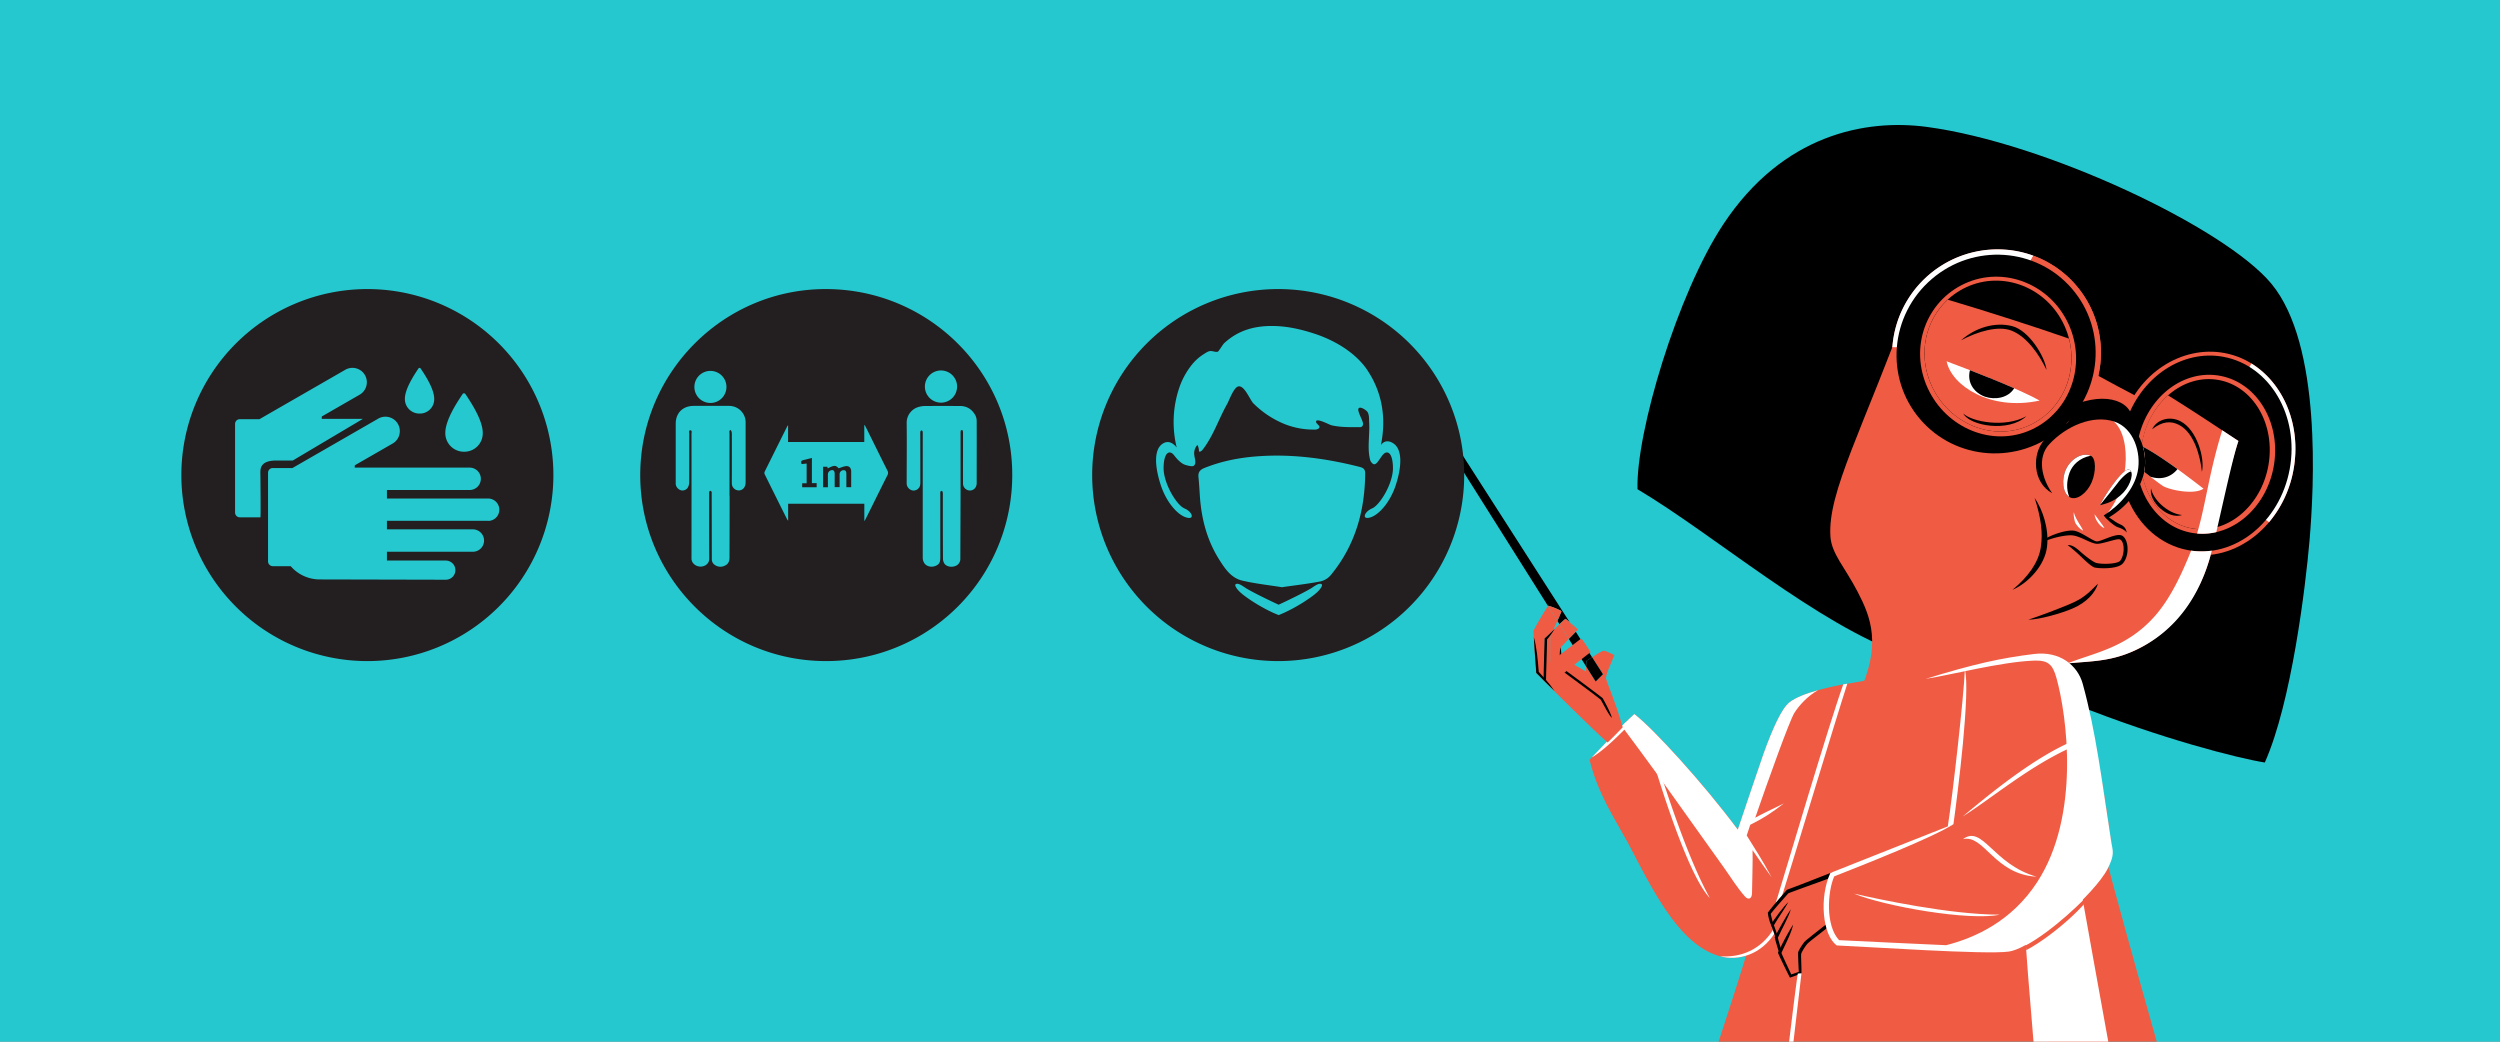
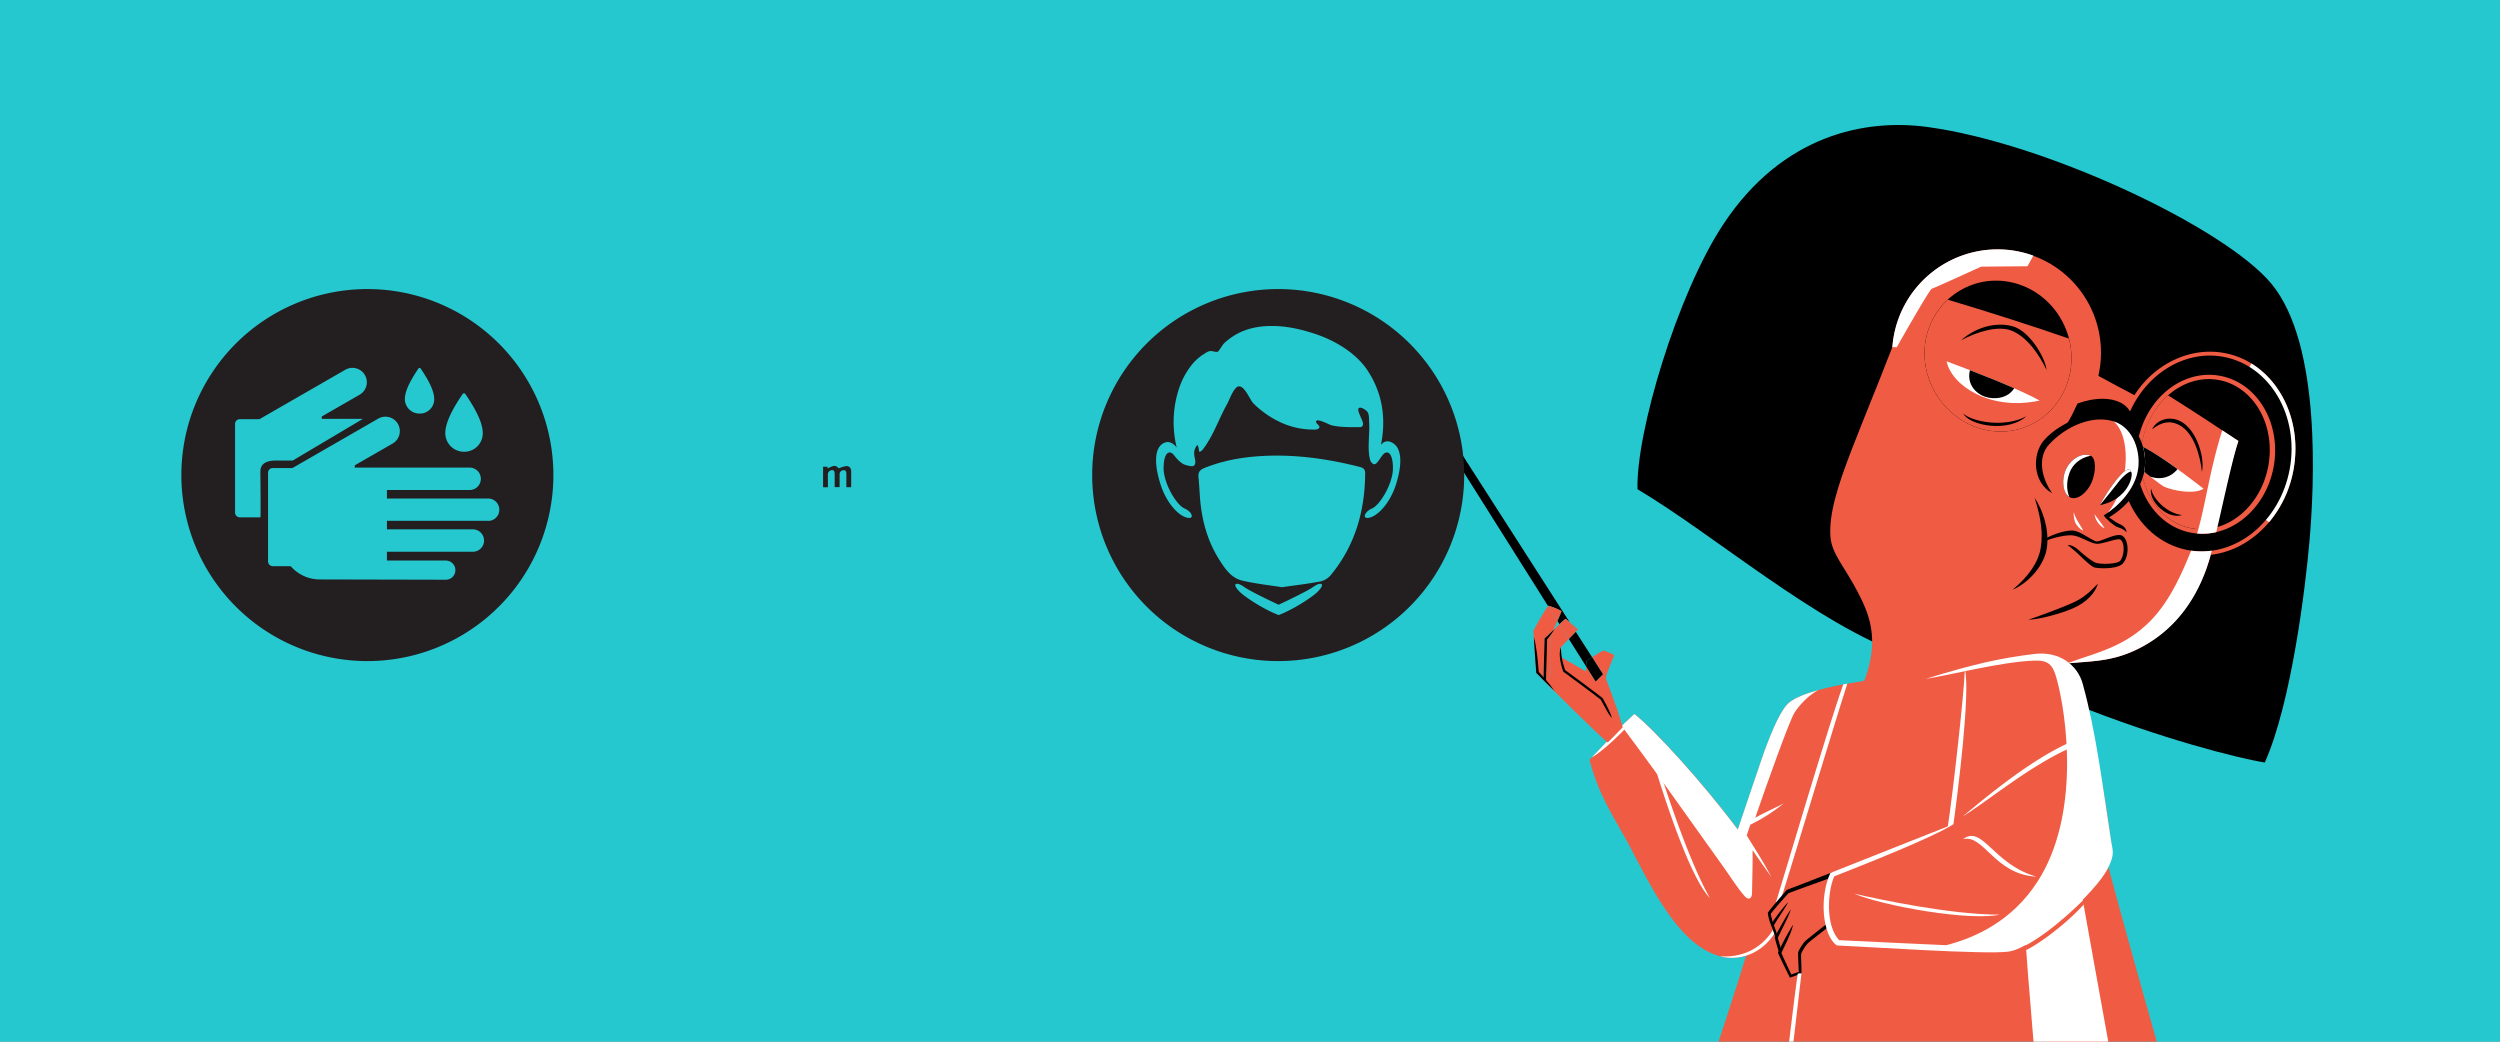
<svg xmlns="http://www.w3.org/2000/svg" viewBox="0 0 1920 800">
  <rect x="0" y="0" width="1920" height="800" fill="#808080" stroke="none" />
  <defs>
    <style>.cls-1{fill:#26c8d0;}.cls-2{fill:none;}.cls-3{clip-path:url(#clip-path);}.cls-4{fill:#ea0029;}.cls-5{fill:#2d2a26;}.cls-6{clip-path:url(#clip-path-2);}.cls-7{fill:#f05b43;}.cls-8{fill:#fff;}.cls-9{fill:#231f20;}</style>
    <clipPath id="clip-path">
      <rect class="cls-1" y="-1838" width="1920" height="800" />
    </clipPath>
    <clipPath id="clip-path-2">
      <rect class="cls-2" width="1920" height="800" />
    </clipPath>
  </defs>
  <g id="_5-2" data-name="5-2">
    <rect class="cls-1" y="-1838" width="1920" height="800" />
    <g class="cls-3">
      <g id="_KV_" data-name="&lt;KV&gt;">
        <path class="cls-4" d="M153.14-862.64c7.46-4.85,19.86-3.07,33.72,8.41-9.2-40.28-17.36-100.38,3.61-142.61,14.26-28.71,39.33-54.51,61-75.49-26.1-8.45-49-13.47-56-14.49-9.82-1.43-31.64,1.42-41-6.48-8.12-6.84-6.25-39.08-12.85-60.13-4.48-.76-8.1-.91-10.3-2.82-5.42-4.68-4.74-16.61-2.32-21.59s8.29-9.23,12.95-10.74c6-2,33.39-.21,45.61,3.38,7.67-8.17,18.72-11.24,22.81-6.48,6.17,7.16,1.87,28.79,2.64,35.24s5.51,22.57,4.32,28.54c-1,5.16-7.39,14.26-13.82,22.93,23.87,2,52.67,1.25,81.36-1a39.07,39.07,0,0,0,6.21-9.53c5.26-13.12-.66-26.61-5.87-40.71-12.29-33.24-7.42-48.5,14.16-64.91,32.59-24.78,93-30.72,122.85-69.54-15.15-1.58-33-5.18-43.25-11.33-19.79-11.87-44.33-44.79-51.07-66.47-9.75-31.32-11.28-84.27,8.31-134.11s62.53-88.89,77.25-98.54c6.82-4.47,24.42-9.12,44.54-9.94,32.81-11.68,79-27.38,108-20.55,47,11,90.51,72.52,97,126.13,2.09,17.19-4.69,40.68-28.22,52.67-1.86,8.82-4.67,15.85-4.65,20,.08,14.51,7.69,33.93-.48,59a103.68,103.68,0,0,1-35,48.94c16.45.74,30.71-1,44.69-10.5.5,6.87-2.05,16.72-10.33,24.75,72.25-6.49,127.36-21,177.88-31,41.84-8.24,82.88-16.09,122.45-23.9a39.08,39.08,0,0,1,.43-3.9c13.17-1.69,38.31-4.55,73.61-11.18,11.23-2.38,22.34-4.76,33.19-7.18,92.64-20.65,176.34-35.33,183.75-60.51,6.27-21.28-2.75-62.52,2.25-102.11,2.88-22.79,17.48-46.7,17.35-71-.22-43-9.19-80.13-2.32-85.75,10.45-8.57,39,12,46.74,48.7,6.34,30.08-5.82,57.92-1.6,89.21,10.91,9.48,23.43,12.31,44.47,6.58,15.36-4.18,85.71-47.22,142.66-104.38,72.41-72.68,109.52-145.61,120.33-146,12.37-.45,20.16,20.47,2.94,60.7-21.47,48-103.61,103.66-123.69,160.32,42.1-26.42,66.26-46.7,89-64.56s44.14-33.29,62.79-48.25c47.84-38.4,62.73-59.11,72.63-59.14,14.79,0,18.7,36.42-6.34,60.85-27.94,26.16-59.07,43.7-94.11,70.59-29.41,22.58-58.11,50.84-85.78,80.77,40.08-17,90.75-29,143.1-49.13,38.77-14.88,62.77-30,74.39-26.19,8,2.63,3.8,30-21,42.3-24.64,12.21-38,10.71-71.27,23.49-12.3,4.73-78.75,36.6-120.83,57.25a311,311,0,0,1,51.82,5c21.65,4.17,39.79,10.94,54.71,14.1,39,7.38,86.08,15.23,87.83,18.67,4.16,8.23-6.41,23.64-47.76,21.33-31.26-1.32-69.19-14.06-80-17.11-13.24-3.75-34.07-3.37-41.45-2.11-16.61,2.83-120,72.32-152.38,77.87-23.83,4.87-45,4.5-77.27,8.59-71.08,9-372.85,45.34-566.69,85-64.19,13.14-111.41,29.21-150.58,55.5-8.78,5.89-40.9,39.65-77,74.11-44.68,42.7-94.26,87.66-100.11,95.23-8.05,10.4-11.74,31.52-8.66,39.16,2.46,6.13,30.46,17.42,52.52,40.19,37.32,38.51,84.53,113.07,96.95,182.56,23.68,132.56,8.36,195,14.65,233.78,34.59,58.5,93.74,76.84,127.46,148.44,37.09,78.77,38.4,198.81,62.45,266.46C779.91-97.45,833.3-19,834.79,26.63c.7,21.38-29.67,51.85-35.54,51.88s-29-40.25-38-82.39c-7.84-36.6-4-79.06-24.22-141.29-65.3-201.25-124.76-211.94-152.8-258.25-23.72-39.17-54.33-126.76-115.75-217,1.48,37.11-.73,69.53-5.2,78.05-8.14,15.49-41.16,27.75-56.35,21.69-21.17-7-91.88-72.12-120.91-110.46-26.08-34.44-56.38-101.56-101.09-153.93,6.82,40.71,16.73,111,8.74,118.18-9.57,8.57-44-15.88-49.57-51.43-7.3-46.9,4.36-63.6,4.08-116.48-5,6.16-16.31,19.17-19.33,25.15-1.83-.61-5.3-4.91-6.74-8.19C133-831.08,142.62-855.8,153.14-862.64Z" />
        <path class="cls-5" d="M193.67-666.92c-9.57,8.57-44-15.88-49.57-51.43-7.3-46.9,4.36-63.6,4.08-116.48-5,6.16-16.31,19.17-19.33,25.15-1.83-.61-5.3-4.91-6.74-8.19,10.89-13.21,20.51-37.93,31-44.77,7.46-4.85,19.86-3.07,33.72,8.41,5.87,3.73,14.07,15.31,17.33,26,10.17-43.15,26.82-63.5,52.33-71.15,31.21-9.36,109.25,19.64,150,45-10.51-17.39-23.24-34.78-38.1-48.39,19.45,11.38,48.86,44.41,70.89,100.4,25.63-23,47.35-90.74,53-142.62,27.43,39.49,53.14,90.56,61.83,139.16,23.68,132.56,8.36,195,14.65,233.78,34.59,58.5,93.74,76.84,127.46,148.44,37.09,78.77,38.4,198.81,62.45,266.46C779.91-97.45,833.3-19,834.79,26.63c.7,21.38-29.67,51.85-35.54,51.88s-29-40.25-38-82.39c-7.84-36.6-4-79.06-24.22-141.29-65.3-201.25-124.76-211.94-152.8-258.25-23.72-39.17-54.33-126.76-115.75-217,1.48,37.11-.73,69.53-5.2,78.05-8.14,15.49-41.16,27.75-56.35,21.69-21.17-7-91.88-72.12-120.91-110.46-26.08-34.44-56.38-101.56-101.09-153.93C191.75-744.39,201.66-674.07,193.67-666.92Z" />
      </g>
    </g>
  </g>
  <g id="_5-2-2" data-name="5-2">
    <g class="cls-6">
      <rect class="cls-1" width="1920" height="1080" />
      <path class="cls-7" d="M1614.79,649.32c23.42,88.63,61.88,221.58,61.88,221.58s-48.5,11.7-89.47,20.06S1589.71,664.37,1614.79,649.32Z" />
      <path d="M1773.71,415.3c3.49-41,9.57-150.61-29.31-197.44-35.87-43.19-173.46-108.25-264.64-120.4-47-6.27-110.49,5.75-156.16,74.62-35.48,53.52-67.28,160.38-66,203.65,58.59,34.8,138,103.8,205,127.26,43.22,15.12,90.63,21.83,129.56,37.41,67.67,27.06,126.92,42,147.21,45.21C1759.84,539.74,1770.74,450.13,1773.71,415.3Z" />
      <path class="cls-7" d="M1427.5,533.09c17.72-38.06,9.36-59.05-.84-78.6-10-19.23-20.07-29.26-20.9-42.64-2.12-33.92,24.32-80.62,63.16-186.44,35.95,10,102.39,28,132.91,39.28,0,5.64.84,19,.84,19,11.29,6.48,35.33,19.23,44.52,24l8.37-9.83c21.53,12.76,46.4,29.48,63.54,40.77-6.48,19.23-15.15,57-19.23,77.65-6.58.63-.63,3.77-.63,3.77-5.43,28-25,63.52-59.78,79.53-20.88,9.63-37.63,7.95-56,10.46C1573.72,522,1464.18,537.17,1427.5,533.09Z" />
      <path class="cls-8" d="M1620,321.47c17.13,8.07,17.18,50.87-2.26,73.66,5.12-.63,15.13-10.34,18.85-14.53s8.35-16.78,8.32-28.09S1634.36,320.56,1620,321.47Z" />
      <path d="M1605.68,350c-6.42-2.81-15.09,2.27-18.89,10.13-3.91,8.07-2.45,19.28,3,21.88s13.27-3.64,16.66-11.71S1609.84,351.81,1605.68,350Z" />
      <path d="M1612.7,388c3.91-8.07,18-28.89,22.39-27.33s1.22,11.62-4.17,17.44C1624.42,385.13,1617.91,386.69,1612.7,388Z" />
      <path class="cls-7" d="M1653.26,995.48c-8.62-57.61-43.31-241.81-53.52-303.52,7.2-9.48,22.92-33.08,21.79-42.73-5.47-47-17.16-101.83-22.94-122.2-4-14.27-16.81-27.17-36.37-24.77-27.9,3.41-48.69,8.25-91.56,21.63-8.37,2.62-15.68-5.45-26-3.45-12.32,2.4-21.84,4-29.58,5.26-16.43,3.23-33,7.61-40.63,13.62-6,4.72-12.6,19.17-19.94,39.39-6.28,18.18-14,41.24-19.8,58.4-26.92-36.09-64.61-77.31-79.44-88.76-7.53,6.59-24.14,24.46-34.49,35.12,6.64,27.41,21.11,47.83,31.35,67.41,18.5,35.37,38,74.31,67.94,83.3A36.16,36.16,0,0,0,1341,734c-16.08,52.44-54.51,167.13-73.61,221.36C1309.6,959.53,1600.16,990.46,1653.26,995.48Z" />
      <path class="cls-8" d="M1507.33,627.1c22.45-14.09,51.41-38.93,84.37-53.51a31,31,0,0,1,.31-4.44C1561.48,582,1526.25,611.27,1507.33,627.1Z" />
      <path class="cls-8" d="M1500.24,633c3.35-24,13.17-102,8.78-118.73-.73,19.86-9.41,97-13.17,120.82C1497.05,634.58,1498.57,633.9,1500.24,633Z" />
      <path class="cls-8" d="M1507.51,644.46c16.3-3.92,24,27.12,56.59,28.84C1530.4,663.74,1522.87,633.17,1507.51,644.46Z" />
      <path class="cls-8" d="M1423.79,686.32c23.67,9.72,88.58,21.16,112.09,16.14C1497.47,702.46,1442.6,690.55,1423.79,686.32Z" />
      <path class="cls-8" d="M1415.64,525.6c-11.05,30.57-45.61,147.82-52.59,170.31l4.63-4.82c6.71-21.15,42.27-139,51.06-166Z" />
      <path class="cls-8" d="M1271.24,589.9c8.78,28.43,27.28,84.66,41.91,99.76-15.88-28.43-31.56-76.3-38.46-97.62A8.62,8.62,0,0,0,1271.24,589.9Z" />
      <path class="cls-8" d="M1222.38,581.79c11-6.39,24.69-21.16,28.79-25a6.77,6.77,0,0,0-2.19-2.54C1241.13,562.06,1230.32,573.56,1222.38,581.79Z" />
      <path d="M1367.92,729.17c-1.25-4.6-2-6.38-2.51-9,2.82-6.48,8.15-15.47,10-21.95-3.35,4.7-10.35,17.46-12.44,21.43.73,4,2.72,9.51,3.45,12.23" />
      <path d="M1406.46,673.93c.34-1.07.81-2.46,1.28-4.26-15.89,6.26-29.18,11.43-35.38,13.67-2.82,3.29-11.13,12.7-14.68,17.61a32.81,32.81,0,0,0,3.28,11.14c.38-1.2.44-1.8.82-3-.71-2.2-1.25-4.55-1.88-7.21,2.66-3.69,10-11.76,13.56-15.84C1383,682.4,1401.13,676,1406.46,673.93Z" />
      <path class="cls-8" d="M1363.33,716.13c-.29-.88-.62-1.85-1-3-9.85,16.41-25.35,22.42-41.36,21.29C1335.12,738.23,1352.8,733.19,1363.33,716.13Z" />
      <path d="M1365.1,718.4c-.94-2.82-1.88-5.43-2.72-7.84,2.82-5,8.68-13.17,11.08-17.76-3.66,3.24-11.24,13.66-13.33,17.11,1.26,4.08,2.36,6.82,3.61,10.27" />
      <path d="M1403.4,709.2c-4.23,3.3-16,12.55-17.24,13.8s-5,6.9-5.17,8.47.31,11.29.47,14.89c-1.57.58-4.86,1.73-5.8,2-3-6.59-6.12-13-7.53-16.46,2.93-6.64,7.73-15.31,8.94-21.79a218.92,218.92,0,0,0-11.61,21.63c2.51,5.8,7.63,15.94,9.2,19.08,3.14-1,6.48-2.3,8.83-3.24.16-5.18-.47-13.64-.15-15.06s3.13-5.95,4.86-7.83,12.38-9.72,16.77-13.49Z" />
      <path class="cls-7" d="M1641.86,339.21c4.71,12.7,6,28.69-9.67,46.15,8.92,20.64,26,36.06,47.76,40.12,37.13,6.93,73.6-22,81.45-64.62s-15.88-82.81-53-89.74c-32.49-6.07-67.31,15.25-78.6,53C1634.69,329.29,1640,334.13,1641.86,339.21Z" />
      <path class="cls-8" d="M1729.08,279.15l-2.87,5.4L1745,310.68l9.2,36.79-16.93,49.75,5.39,3.79a86.39,86.39,0,0,0,18.72-40.15C1767.67,326.84,1753.8,294.4,1729.08,279.15Z" />
      <path d="M1642.81,340.62c3.94,10.78,7.36,23.36-8.48,42.87,8.48,20.07,25,35.09,46,39,35.62,6.66,70.61-21.18,78.16-62.17s-15.2-79.61-50.82-86.27c-31.42-5.87-63.91,15.29-75.36,51.2C1637.32,329.33,1640.45,334.19,1642.81,340.62Z" />
      <path class="cls-7" d="M1705.07,288.64c-28.81-5.38-57.13,17.23-63.26,50.5,0,.14,0,.28-.07.42a34.34,34.34,0,0,1,3.15,12.95,55.74,55.74,0,0,1-2.35,15.37c5.11,21,20.16,37.49,40.33,41.26,28.81,5.38,57.13-17.23,63.26-50.5S1733.87,294,1705.07,288.64Z" />
      <ellipse cx="1693.53" cy="348.78" rx="57.91" ry="49.26" transform="translate(1054.67 1955.5) rotate(-79.95)" />
      <path class="cls-7" d="M1645.11,339.73c-5.79,31.45,11.19,61,37.93,66a42.78,42.78,0,0,0,19.19-.83c4.52-21.17,11.46-50.14,16.87-66.21C1704.41,329,1684,315.35,1665,303.61A63.45,63.45,0,0,0,1645.11,339.73Z" />
      <path d="M1652.84,329.65c7.84-6.12,14.36-6.59,20.69-3.3,11.55,6,16.31,24,17.56,36.06,2.35-10.35-3.76-32.29-16.46-38.88C1666.16,319.14,1656.29,322.28,1652.84,329.65Z" />
      <path class="cls-8" d="M1682.79,422.89c-10.12,25.39-19.15,40.92-29.44,52-21.36,23.09-46.13,26.74-65.65,34.66,16.76-1.8,32.5-1.07,51.76-9.95,33-15.21,50.78-43.94,58.83-75.26.13-.47.25-1,.37-1.44A57.79,57.79,0,0,1,1682.79,422.89Z" />
      <path class="cls-8" d="M1687.35,409.73a47,47,0,0,0,14.76-1.05c5.74-24.63,12.6-57,17-70l-12.42-8.22C1696.51,363,1694.09,387.19,1687.35,409.73Z" />
      <ellipse class="cls-7" cx="1533.3" cy="271.52" rx="80.52" ry="79.72" transform="translate(172.07 1027.69) rotate(-39.09)" />
      <path class="cls-8" d="M1533.53,191.49a81.1,81.1,0,0,0-80.21,75.18h3.4s25.18-44.62,27-45,37.83-16.89,37.83-16.89l35.54-.31,2.55-4.54,2-3.57A79.65,79.65,0,0,0,1533.53,191.49Z" />
-       <path class="cls-7" d="M1561.66,196.37l-4.56,8.11,39.51,36.79-2.51,69.61,9.34-1.22A80.11,80.11,0,0,0,1613.5,271,79.09,79.09,0,0,0,1561.66,196.37Z" />
-       <ellipse cx="1532.94" cy="271.79" rx="76.88" ry="75.89" transform="translate(193.04 1064.54) rotate(-40.66)" />
      <path class="cls-7" d="M1588.69,249c14.12,31,1.33,67.26-28.57,81s-65.62-1.12-79.74-32.12-1.3-66.36,28.6-80.11S1574.57,218.05,1588.69,249Z" />
      <path d="M1585.47,250.12c13.36,29.3,1.34,63.55-26.82,76.5s-61.85-1.16-75.2-30.47-1.32-62.71,26.85-75.66S1572.12,220.81,1585.47,250.12Z" />
      <path class="cls-7" d="M1589,260.08c-25.92-9.07-63.18-21-93.17-29.93-17.39,16.08-23.13,42.37-12.37,66,13.35,29.31,47,43.41,75.2,30.47C1583.67,315.12,1595.92,286.8,1589,260.08Z" />
      <path d="M1615.68,395.87c12.33-7.73,23.36-20.18,26.08-33.77,2.87-14.35-3-33.22-17.77-38.26-16.51-5.64-37.21,3.35-50.17,17.35-9.57,10.35-5.64,26.55,2.3,37.63-15.26-8.36-15.56-30.16-6.27-40.76,13.38-15.26,40.49-24.44,55.81-18.19,20.49,8.36,23.79,31.4,20.91,43.48-3.35,14-13.92,26.32-26.88,34,4.2,2.87,6.3,4.39,8.21,5.16s5,2.48,5.35,6.49c-1.53-2.29-4.78-3.44-7.07-4.2S1617.53,398.76,1615.68,395.87Z" />
      <path class="cls-8" d="M1597.23,678.16c-17.29,8.85-28.09,16.18-41.8,39.72.82,20.63,10.6,135.29,15.28,178.07,30,7.11,55.31,13.14,68.42,16.34.26,1.43.51,2.85.76,4.26-8.47-2.17-21.29-5.33-36.83-9.1-4,12.87-17.67,56.07-25.56,80.53,37.76,3.94,62,6.2,75.76,7.5C1644.17,934.76,1605.67,726.88,1597.23,678.16Z" />
      <path class="cls-8" d="M1621.53,647.06c-7.23-46.77-11.75-84.7-22-121.91-3.93-14.3-17.75-25.29-37.31-22.89-26.06,3.19-45.93,7.63-83.35,19.1,19.66-3,57.52-13,83-14,11-.41,14.53,2.63,17.56,13.59,7.83,28.3,18.6,105.12-14.9,156.57-19.59,30.1-47.81,42.74-69.87,48.39-17.66-.73-69.27-3.24-82.25-3.87-10.52-11.24-8.89-37.23-3.71-49,21.79-8.57,77-30.34,91.5-40.06-16.22,6.32-61.55,24.47-94.48,37.44-8.67,18.81-6.12,47.95,5,55.69,22.89.94,114.76,7.21,132,4.7,20-2.92,66.59-45.11,75.9-63.51C1624.42,656,1622.51,653.36,1621.53,647.06Z" />
      <path class="cls-7" d="M1555.88,726c.08,1.15.16,2.38.25,3.69,18-9.25,49.28-35.62,54.29-49.85-.38.49-.76,1-1.17,1.49C1601.65,690.68,1576,715.31,1555.88,726Z" />
      <path class="cls-8" d="M1603.06,907.45c-9.7-2.35-20.46-4.94-31.89-7.69-78-18.68-187.12-44.26-203.46-47.89,2.09-15.67,10.66-89.67,13-104.1a9.25,9.25,0,0,1,2.82-.15c-2.09,17.55-10.55,90.46-12,101.74,19.38,4.26,124.46,28.88,199.53,46.66l33.12,7.86Z" />
      <path class="cls-8" d="M1274.87,597.52q24.57,34.38,49.09,68.78c5.27,7.36,10.19,15.54,16.26,22.29,2.51,2.79,5.33,1.77,5.33-2.82,0-3.61.71-26.58.4-32.85,4.07,6,11.83,17.09,14.65,20.85-6.11-11.6-14.89-25.39-19.12-32.14l2.72-8.2c11-5.48,16.45-9.25,25.81-16.41-13.48,6.58-16.93,8.15-22,11,9.72-28.22,26.34-74.62,30.1-80.58,3.46-5.48,10.13-13,18.25-17.4-9.28,2.57-17.3,5.63-22,9.31-6,4.72-12.6,19.17-19.94,39.39-6.28,18.18-14,41.24-19.8,58.4-26.92-36.09-64.61-77.31-79.44-88.76-2.43,2.13-5.83,5.45-9.64,9.32C1253,567.76,1267.86,587.72,1274.87,597.52Z" />
      <path d="M1595.53,309.91c-1.82,3.39-5.48,12.77-9.89,17.7,24.46-12,37.13-9,51,1.82C1642.48,311.39,1622.85,300,1595.53,309.91Z" />
      <path d="M1603.33,353.38c-4.42-1.3-11.45,4.16-13.79,8.84s-1.56,16.14,1.82,17.18,11.19-8.33,12-10.67C1605.22,363.09,1605.35,354,1603.33,353.38Z" />
      <path d="M1616.35,385.39c4.42-6.25,15.61-21.86,17.43-21.08s-2.34,8.06-6,12.49S1619.73,383.57,1616.35,385.39Z" />
      <path class="cls-8" d="M1495,277.47c3.72,18.59,33.46,38.42,71.47,30.16C1551.14,299,1516,285.32,1495,277.47Z" />
      <path d="M1512.92,284.29c-2.59,10.07,3.89,17.82,11.77,20.44,7.46,2.49,17.64,1,22.2-6.55C1536.34,293.55,1524.12,288.64,1512.92,284.29Z" />
      <path class="cls-8" d="M1645.8,343.09a42.16,42.16,0,0,1,.94,19.35c6.31,4.83,12.42,9.67,14.77,11,5.29,2.94,23.72,6.78,30.8,1.85C1680.73,366.35,1659.72,350.3,1645.8,343.09Z" />
      <path d="M1672.31,360.25c-9.16-6.62-18.9-13.21-26.51-17.16a42.16,42.16,0,0,1,.94,19.35l4.75,3.65C1660.24,369,1667.84,366,1672.31,360.25Z" />
      <path d="M1562.57,382.31c5,15.66,6.53,27,4.71,38.39s-9.77,22.45-21.71,32.29c12.44-5.38,24.89-18.92,26.55-33.05S1568.62,391.18,1562.57,382.31Z" />
      <path class="cls-8" d="M1605.68,350c-6.42-2.81-15.09,2.27-18.89,10.13s-2.63,18.43,2.42,21.53c-2.42-6-2-12.59.23-18.7C1591.59,357.17,1597,351.65,1605.68,350Z" />
      <path class="cls-8" d="M1626.92,370.25c2.55-3.41,8-8.49,9.81-8a2.8,2.8,0,0,0-1.64-1.56c-4.43-1.56-18.48,19.26-22.39,27.33C1617.93,381.54,1624.27,373.78,1626.92,370.25Z" />
      <path d="M1507.77,317.57c6.48,6.27,31.77,11.29,48.49,2.09C1542.47,332.42,1512.57,327,1507.77,317.57Z" />
      <path d="M1571.73,284.13c-5.43-11.5-15-25.71-27.17-30.31-10-3.78-25.51.62-38.47,7.52,11.08-9.82,26.15-14.26,39.3-10.87C1558.35,253.82,1570.69,274.09,1571.73,284.13Z" />
      <path d="M1652,375.06c1.26,7.94,12.13,19.23,23.83,20.48C1665,399.31,1649.91,385.09,1652,375.06Z" />
      <path class="cls-8" d="M1608.61,394.92c1.91,2.86,6.87,9,7.64,10.69C1614,405.23,1609,400.07,1608.61,394.92Z" />
      <path class="cls-8" d="M1592.75,393.39c.58,3.25,3.06,7.07,3.82,8.4s2.87,4.4,3.25,5.73c-2.67-1.14-4.77-4-5.73-5.53S1592.18,395.11,1592.75,393.39Z" />
      <path d="M1571.55,415.17c9.55-3.63,17.48-4.3,20-4,6.44.67,14,6.28,18.91,6.47,4,.17,14-3.74,17.06-3.49,3.8.31,4.94,10.59.93,16.33-2,2.89-15.09,3.05-18.91,1.72-1.84-.65-6.41-3.88-10.12-7.07-4-3.43-7.21-6.79-11.46-6.5a125.78,125.78,0,0,1,10.17,8.78c4.14,3.94,7.19,6.79,9.88,8.22,1.73.93,18,2,22.29-2.88,6-6.78,4.12-20.69-1.66-21.76-5.15-.95-15.47,5.16-18.52,4.78s-12-7.43-17.34-8.2-16.09,2.66-21.82,6.1" />
      <path d="M1611.28,448.21c-7.64,7.64-11.46,11.46-22,15.86s-23.87,9.36-31.51,11.84c8.21,0,25.17-4.79,34-8.6C1602.88,462.54,1609.18,455.09,1611.28,448.21Z" />
      <path class="cls-2" d="M1198.69,497.08c.07,1.55.46,6.14.76,7.9,2.75,1.64,12.84,7.21,18.55,10.71,0-1.16,0-2.47.09-4l-13.26-21C1202.87,492.7,1200.75,494.9,1198.69,497.08Z" />
      <path class="cls-2" d="M1192.83,484.08c1.54-1.5,3.18-3.11,4.86-4.71l-1.59-2.53C1195.12,479.08,1194,481.57,1192.83,484.08Z" />
      <path d="M1218.09,511.71c.07-1.25.18-2.64.41-4.26l4.19-2.74-12.5-19.52c-1.46,1.49-3.32,3.38-5.36,5.49Z" />
      <path d="M1198.43,468.87a1.07,1.07,0,0,1,.5,1.38c-.66,1.55-1.65,3.89-2.83,6.59l1.59,2.53c1.31-1.23,2.63-2.46,3.92-3.61a1.08,1.08,0,0,1,1.41,0l2.42,2L1069.7,266.07a1.1,1.1,0,0,0-1.4-.4l-2.94,1.45a1.09,1.09,0,0,0-.44,1.56l123.94,196.68.12-.19A53.06,53.06,0,0,1,1198.43,468.87Z" />
      <path class="cls-7" d="M1211.91,483.46c-1.89-1.72-4.41-3.93-6.47-5.69l4.75,7.42Z" />
      <path class="cls-7" d="M1185.46,522.13c2.53-1.23,4.84-1.68,5.33-5.32s.24-25.91.17-28.79c.64-1.3,1.26-2.62,1.87-3.94-2.78,2.73-5.16,5.06-6.57,6.16C1186.05,498.09,1185.48,514.8,1185.46,522.13Z" />
      <path class="cls-7" d="M1233.49,521.49c-.69-2.74,3.86-11.95,6.33-18.39-2.84-1.31-6.71-3.34-8.15-3.39-1,0-5.26,2.6-9,5l8.37,13.09-5.6,5.59-7.37-11.68c-.07,1.51-.08,2.82-.09,4-5.71-3.5-15.8-9.07-18.55-10.71-.3-1.76-.69-6.35-.76-7.9,2.06-2.18,4.18-4.38,6.14-6.4l-7.14-11.31c-1.68,1.6-3.32,3.21-4.86,4.71-.61,1.32-1.23,2.64-1.87,3.94.07,2.88.32,25.14-.17,28.79s-2.8,4.09-5.33,5.32c0-7.33.59-24,.8-31.89,1.41-1.1,3.79-3.43,6.57-6.16,1.18-2.51,2.29-5,3.27-7.24l-7.24-11.48c-3.48,5.26-9.51,15.56-11.23,19.15.31,5.09,1.47,23.09,2.21,32.23,6.31,6.73,45.92,46.08,54.86,53.49,0,0,7.62-7.44,11.55-11.68C1241.42,541,1234.17,524.23,1233.49,521.49Z" />
      <path d="M1218.09,511.71l7.37,11.68,5.6-5.59-8.37-13.09-4.19,2.74C1218.27,509.07,1218.16,510.46,1218.09,511.71Z" />
      <path class="cls-7" d="M1197.69,479.37l7.14,11.31c2-2.11,3.9-4,5.36-5.49l-4.75-7.42c-1.35-1.16-2.51-2.12-3.14-2.62C1200.79,476.47,1199.23,477.92,1197.69,479.37Z" />
      <path class="cls-7" d="M1199.32,469.34a52.78,52.78,0,0,0-10.34-4.17l-.12.19,7.24,11.48C1197.54,473.54,1198.7,470.79,1199.32,469.34Z" />
      <path d="M1200.62,515.85c8.57,6.31,22.4,16.47,28.74,21.49,3.42,6.1,5.92,11.2,8.5,14-.36-2.87-4.94-11.51-7.06-15.2-6.28-5-23.66-17.73-28.78-21.53a77.22,77.22,0,0,1-2.57-9.59c-.3-1.76-.69-6.35-.76-7.9C1197.62,500.24,1197.11,505.92,1200.62,515.85Z" />
-       <path class="cls-7" d="M1179.84,516.74c8.37-6.16,28.15-21.66,34.63-26.45,1.9,2.4,5.18,7.43,7.09,10.57-2.9,2.27-15.49,11.78-22.39,17.76C1194.13,521.47,1183.26,521.18,1179.84,516.74Z" />
      <path d="M1188.15,491.11A61.62,61.62,0,0,0,1194,483c-3.27,3.2-6.11,6-7.71,7.27-.2,7.45-.72,22.86-.79,30.67a10.25,10.25,0,0,0,1.85,2.2C1187.42,515.86,1188.1,497.7,1188.15,491.11Z" />
      <path d="M1179.84,516.74c2.33,2.48,7.68,7.81,14,13.91-3.88-5.91-9.26-11.55-12.08-14.67-.69-9-1.64-19.53-3.79-26.69C1178.42,496.84,1179.26,509.53,1179.84,516.74Z" />
      <g id="ICONS">
        <path class="cls-9" d="M981.65,222a142.86,142.86,0,1,0,142.86,142.86A142.86,142.86,0,0,0,981.65,222Zm33.15,228.89c-1.5,2.73-4.61,5.24-7.09,7.07a122.73,122.73,0,0,1-12.45,8q-4.63,2.63-9.48,4.84l-3.73,1.6h0l-3.85-1.6c-3.22-1.47-6.39-3.09-9.47-4.84a121.62,121.62,0,0,1-12.45-8c-2.48-1.83-5.59-4.34-7.09-7.07-.54-1-.81-2,.06-2.36a2.24,2.24,0,0,1,.84-.18c2.11-.14,5.51,2.63,7.21,3.63,8.65,5.07,24.7,12.44,24.7,12.44s16-7.37,24.69-12.44c1.71-1,5.1-3.77,7.22-3.63a2.22,2.22,0,0,1,.83.18C1015.61,448.93,1015.34,449.9,1014.8,450.89Zm-.4-4.42c-9.72,1.89-19.59,3-29.88,4.51-10-1.61-20.41-2.71-30.52-5.09-8.54-2-13.36-9.31-17.73-16.26-9.22-14.65-13.51-30.92-14.73-48.08-.35-5-.58-9.92-1.1-14.86-.4-3.75.82-5.77,4.54-7.27,13.83-5.58,28.27-8.21,43-9.12,25.87-1.61,51.25,1.93,76.3,8.29,2.85.73,4.21,1.85,4.18,5.13-.25,28.78-7.72,55.12-26.19,77.68A14.86,14.86,0,0,1,1014.4,446.47Zm57.38-73.41c-4.09,12.21-12.34,22.11-19.3,24.29s-4.78-4.36,1.25-6.87,16.23-19.25,16.06-31.31-4.69-14.1-8.28-9.26c-3.27,4.39-5.13,8.73-7.93,5.54a5.55,5.55,0,0,1-1.53-3.14c-2-8.68,0-18.59-.51-27.45-.16-2.6.15-5.85-1.14-8.22-.8-1.46-5.34-4.62-6.86-3.18-1.83,1.73,3.44,9.66,3.26,12.12a2.82,2.82,0,0,1-.72,1.94,3.24,3.24,0,0,1-2.21.54c-7.1,0-14.27.18-21.23-1.43-1.68-.39-11.35-5.73-11.88-3-.41,2.13,4.43,3.41,1.82,5.55a5.12,5.12,0,0,1-3.33.74A59.92,59.92,0,0,1,987.39,326a72.47,72.47,0,0,1-24.84-16.27c-2.6-2.7-6.74-13.73-11.37-13-3.64.56-7.12,10.66-8.75,13.55-6.51,11.58-10.42,24.11-18.61,34.84-.74,1-1.86,2.05-3,1.62a11.27,11.27,0,0,0-1.18-5.06,9.54,9.54,0,0,0-2.42,7.91c.21,2.42,2,6.79-.68,8.26-1,.52-3.85-.09-5.7-.69-3.09-.65-6.6-4.11-8.92-7.24-3.59-4.84-8.12-2.79-8.28,9.26s10,28.8,16.06,31.31,8.2,9,1.24,6.87-15.2-12.08-19.29-24.29c-4.37-13.05-6.4-28.41,2.06-32.77,4.61-2.37,8.22,1.11,10,3.4a82.06,82.06,0,0,1,1.71-45.11,58,58,0,0,1,10.41-19.07,36.63,36.63,0,0,1,8.33-7.33c1.38-.87,3.33-2.28,5-2.54,2.08-.32,4,1,6.15.45.62-.16,3.75-5.5,4.83-6.5,11.08-10.26,24.14-13.66,39.14-13.2,10.44.31,20.72,2.73,30.6,6,14.27,4.71,29.17,13.26,38.47,25.38.3.39.6.78.88,1.19,10.22,14.7,16.32,34.13,11.31,58.8,1.72-2.27,4.67-4.27,9.24-1.46C1077.82,345.27,1076.15,360,1071.78,373.06Z" />
-         <path class="cls-9" d="M634.62,222c79.3.26,143.13,64.33,142.79,143.34A142.8,142.8,0,0,1,633.83,507.71c-78.68-.26-142.42-64.53-142.13-143.33S556.09,221.74,634.62,222ZM560.35,380.75h-.1q0-24,0-48c0-.92-.5-2.23,1-2.46a5,5,0,0,1,.8,2.42c.06,10.57,0,21.14,0,31.72,0,2.27-.05,4.55,0,6.83a5.34,5.34,0,0,0,6.5,5.25c2.52-.61,4.07-2.9,4.08-6.11q0-22.93,0-45.86a12.62,12.62,0,0,0-12.87-12.81H548.67c-5.37,0-10.74-.05-16.1,0-8.26.09-13.61,5.5-13.61,13.66q0,22.45,0,44.9c0,.54,0,1.08,0,1.62a5.68,5.68,0,0,0,4,4.61,4.79,4.79,0,0,0,5.34-2.19,8.44,8.44,0,0,0,1-3.83c.08-12.47,0-24.94.07-37.41,0-.92-.57-2.56.76-2.6,1.56,0,.95,1.66.95,2.6q.06,47.25,0,94.5c0,.6,0,1.2,0,1.79.29,3.37,3.51,5.91,7.28,5.75,3-.13,6.36-2.11,6.33-6.16-.13-16.59-.05-33.18-.05-49.77a5.05,5.05,0,0,1,.06-1.46c.11-.34.55-.83.79-.8a1.52,1.52,0,0,1,1,.76,3,3,0,0,1,.09,1.28l.09,46.35c0,1.36,0,2.71,0,4.07a5.13,5.13,0,0,0,1.88,4.15,7.43,7.43,0,0,0,8,.93c2.7-1.17,3.71-3.35,3.7-6.27C560.32,412.41,560.35,396.58,560.35,380.75Zm177.36.06q0-24.15,0-48.31a5.31,5.31,0,0,1,.13-1.6.79.79,0,0,1,1.56,0,5,5,0,0,1,.2,1.59c0,3.53,0,7.05,0,10.58,0,9.32-.07,18.65,0,28a5.37,5.37,0,0,0,5.27,5.64c3,0,5.22-2.38,5.22-5.66,0-15.94.08-31.88,0-47.81a9.56,9.56,0,0,0-1.14-4.49c-2.51-4.4-6.34-6.91-11.52-6.94q-13.5-.08-27,0a18.49,18.49,0,0,0-4.79.7,12.54,12.54,0,0,0-9.31,12.37c.19,15.07,0,30.14,0,45.22,0,.54,0,1.08,0,1.62a5.67,5.67,0,0,0,4.84,5,5.16,5.16,0,0,0,5.44-3.94,10.59,10.59,0,0,0,.21-2.58q0-18.54-.05-37.09a6.94,6.94,0,0,1,.11-1.77c.1-.34.53-.8.82-.8s.75.44.84.77a7.78,7.78,0,0,1,.13,1.93q0,47.67,0,95.32a7.76,7.76,0,0,0,1.26,4c1.65,2.45,5.21,3.25,8.21,2.18s4-2.78,4-6.26q0-24.56,0-49.12a7.16,7.16,0,0,1,.07-1.61c.07-.3.43-.75.65-.75a1.26,1.26,0,0,1,1,.54,5.74,5.74,0,0,1,.24,1.9c0,16.54,0,33.07.11,49.61a7.39,7.39,0,0,0,1,3.65c1.41,2.26,5,3.13,7.93,2.18a5.82,5.82,0,0,0,4.4-6Zm-73.9,19.07.28.05c.15-.26.31-.52.44-.79,5.66-11.39,11.29-22.8,17-34.16a3.49,3.49,0,0,0,0-3.57c-4.79-9.52-9.49-19.09-14.23-28.65-1-2.09-2.1-4.17-3.15-6.26l-.38.1v12.88H605.25v-13c-.42.64-.61.88-.74,1.14q-8.67,17.36-17.3,34.74a2.47,2.47,0,0,0,.09,1.9q8.49,17.19,17.07,34.32c.17.35.43.66.92,1.41V386.86h58.52v13ZM723,309.24a12.36,12.36,0,0,0,.06-24.71,12.36,12.36,0,1,0-.06,24.71Zm-189.7-12.48a12.31,12.31,0,1,0,24.61.12,12.31,12.31,0,0,0-24.61-.12Z" />
        <path class="cls-9" d="M635.83,374.22h-3.71V358.45h3.31l.22,1.3c5.11-2.59,6.11-2.56,8.44-.1,2-.62,3.79-1.48,5.63-1.66,2.4-.25,3.8,1.26,4,3.7,0,.38,0,.76,0,1.14v11.35h-3.72v-6.67c0-1.2,0-2.39,0-3.58,0-2-.65-2.85-2.1-2.81a3,3,0,0,0-3.07,3c0,3.3,0,6.6,0,10h-3.8v-6.26c0-1.25,0-2.5,0-3.74,0-2.19-.62-3.09-2-3.06a3.3,3.3,0,0,0-3.21,3.29Z" />
-         <path class="cls-9" d="M623.54,371.05h3.65v3.17H616.08v-3.08h3.41V356l-3.89.42c-.61-2.32-.54-2.53,1.61-3.14,2-.57,4-1,6.33-1.58Z" />
        <path class="cls-9" d="M282.13,222A142.86,142.86,0,1,0,425,364.86,142.86,142.86,0,0,0,282.13,222Zm72.64,81.4.58-.88a1.31,1.31,0,0,1,2,0l.6.9c3.83,5.78,12.8,19.3,12.8,29.05a14.11,14.11,0,0,1-14.36,14.45h-.11A14.26,14.26,0,0,1,342,332.47C342,322.69,350.94,309.17,354.77,303.4Zm-33.83-19.78.47-.69a1,1,0,0,1,1.59,0l.48.71c3,4.52,10,15.08,10,22.71a11,11,0,0,1-11.21,11.27h-.09a11.14,11.14,0,0,1-11.23-11.27C310.93,298.71,318,288.13,320.94,283.62ZM200,366.1s.33,31.59,0,31.2H184.19a3.65,3.65,0,0,1-3.66-3.68v-68a3.63,3.63,0,0,1,3.66-3.68h15.06l65.57-37.74a11.05,11.05,0,1,1,11,19.15l-28.71,16.52v1.8c.15,0,.27,0,.43,0h31.19l-53.87,32H212.42c-3.6,0-8,.44-10.48,3S200,362.5,200,366.1ZM375.15,400h-78v6.55h65.71a8.6,8.6,0,1,1,0,17.19H297.16v6.77h45.21a7.36,7.36,0,0,1,0,14.72L245.51,445a29.38,29.38,0,0,1-22.24-10.18H209.52a3.67,3.67,0,0,1-3.66-3.69v-68a3.63,3.63,0,0,1,3.66-3.68H224.6l65.55-37.74a11.05,11.05,0,1,1,11,19.15l-28.71,16.52v1.8l.42-.05h87.53a8.6,8.6,0,1,1,0,17.19H297.16v6.55h78a8.6,8.6,0,0,1,0,17.19Z" />
      </g>
    </g>
  </g>
</svg>